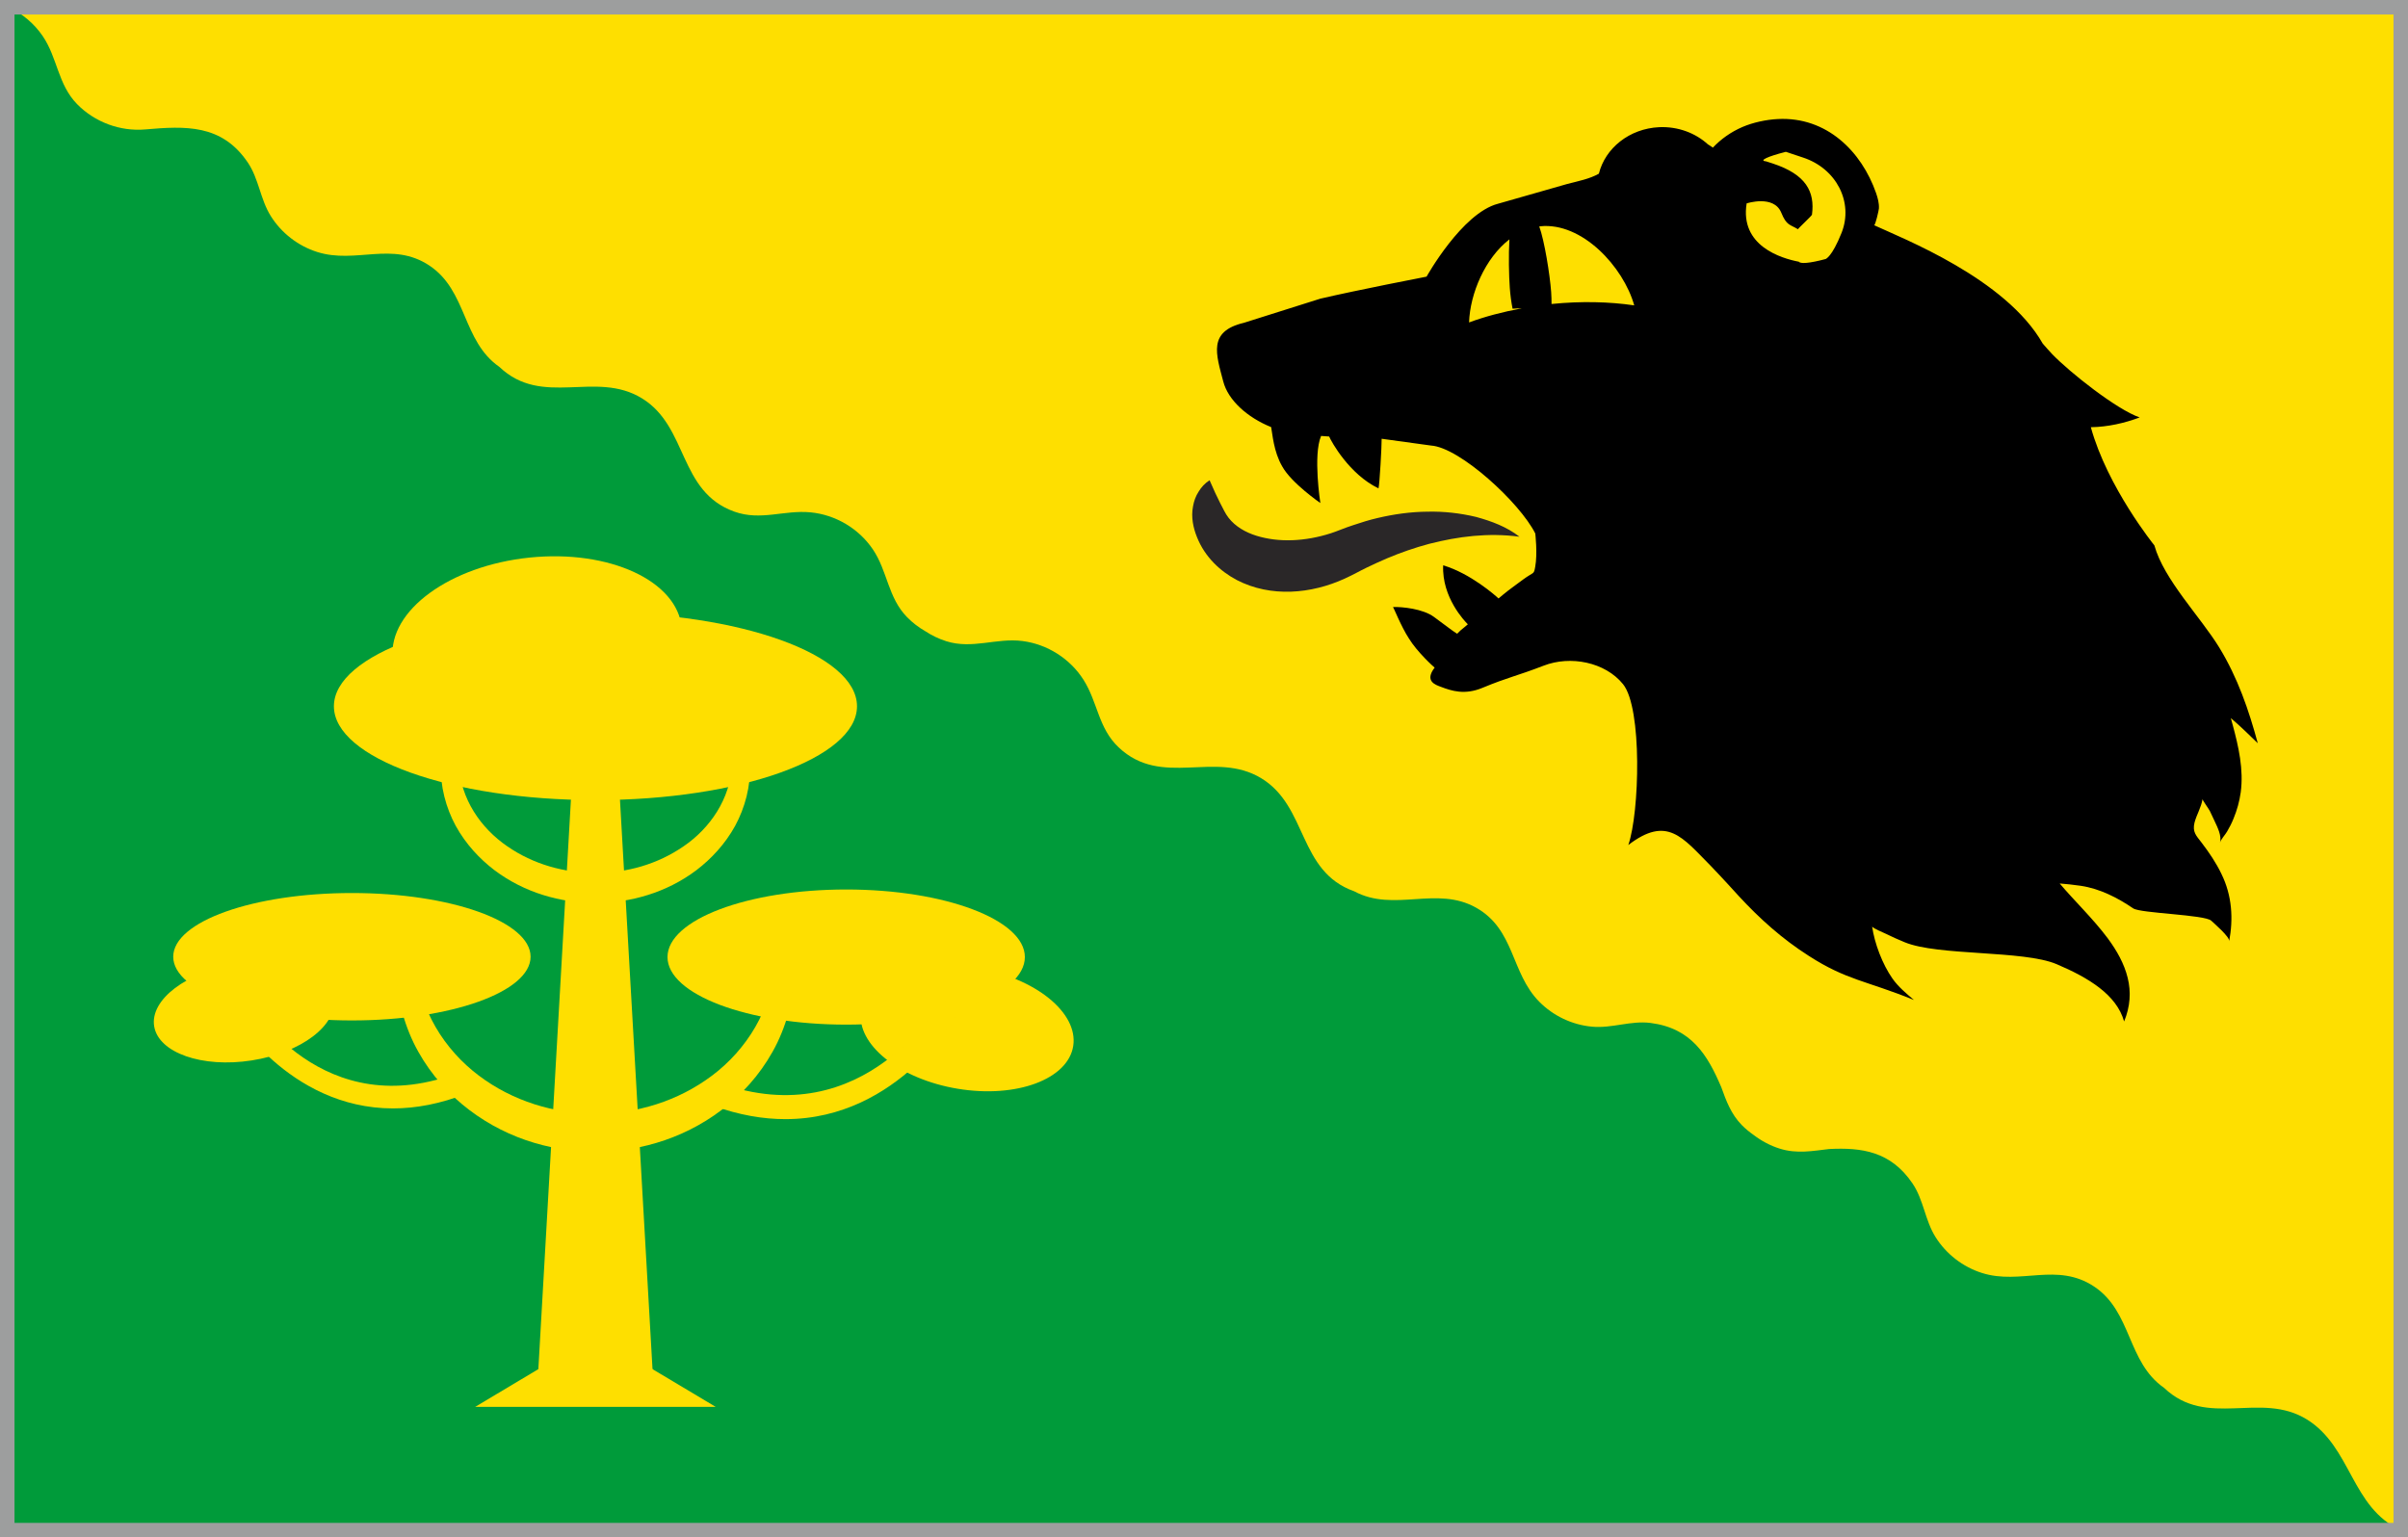
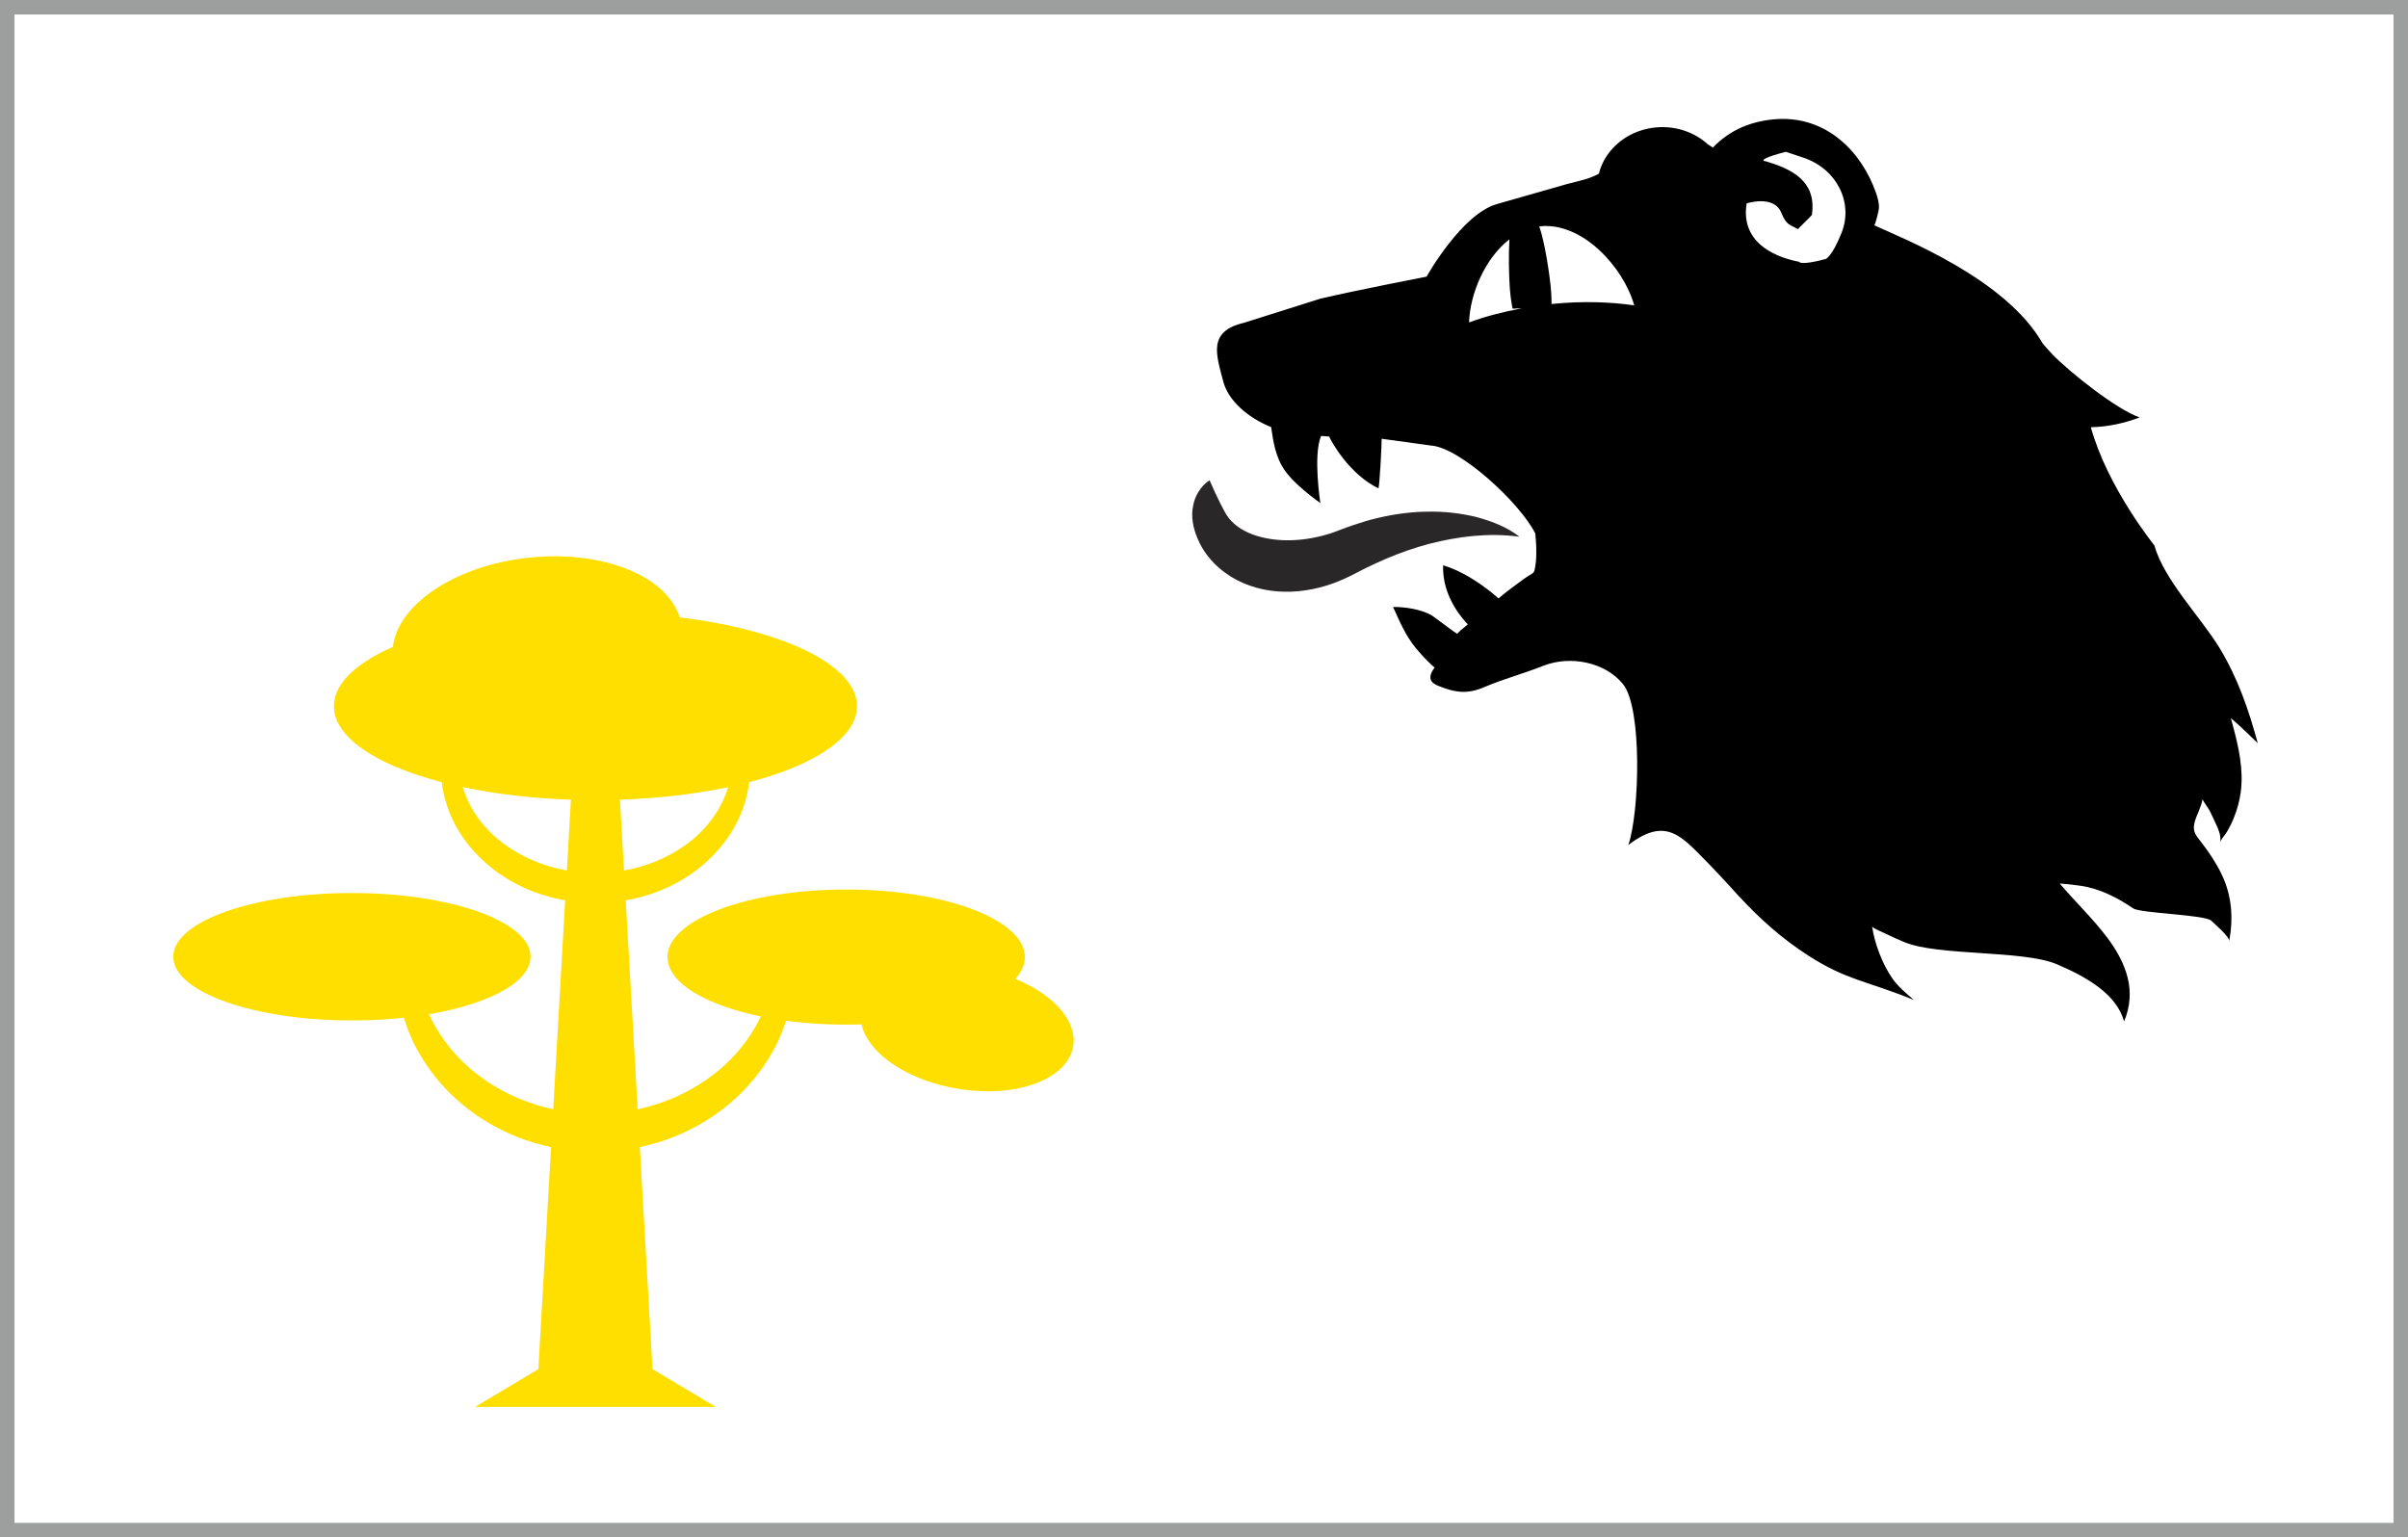
<svg xmlns="http://www.w3.org/2000/svg" xml:space="preserve" width="165.998mm" height="106mm" version="1.1" style="shape-rendering:geometricPrecision; text-rendering:geometricPrecision; image-rendering:optimizeQuality; fill-rule:evenodd; clip-rule:evenodd" viewBox="0 0 16599.8 10600.01">
  <defs>
    <style type="text/css">
   
    .str0 {stroke:#9D9E9E;stroke-width:100;stroke-miterlimit:22.926}
    .fil5 {fill:none}
    .fil1 {fill:#FEDF00}
    .fil3 {fill:black;fill-rule:nonzero}
    .fil0 {fill:#009B3A;fill-rule:nonzero}
    .fil2 {fill:#FEDF00;fill-rule:nonzero}
    .fil4 {fill:#2A2728;fill-rule:nonzero}
   
  </style>
  </defs>
  <g id="Layer_x0020_1">
    <g id="_2426384846384">
-       <polygon class="fil0" points="4779.86,50 50,50 50,10550.01 16549.8,10550.01 16549.8,50 " />
-       <path class="fil1" d="M4203.8 50l-4142.64 0c93.19,44.49 174.72,112.65 233.27,198.7 102.33,150.38 104.25,333.58 236.91,469.13 121.6,124.24 296.05,189.35 469.34,174.57 279.16,-24.14 527.43,-36.53 706.55,226.56 78.03,114.68 86.45,255.13 160.04,371.62 73.23,116.59 187.65,204.91 318.9,246.61 266.82,84.85 517.83,-76.39 773.83,93.79 261.86,174.06 225.89,520.4 482.16,698.49 297.93,283.56 663.92,20.2 983.91,217.41 319.94,197.1 249.45,642.51 636.78,780.92 182.01,64.89 342.05,-12.67 524.23,4.64 172.03,16.38 331.87,111.05 429.18,254 102.33,150.28 104.19,333.63 236.89,468.99 37.58,38.33 80.2,70.74 126.26,97.09 44.39,29.09 92.6,52.46 143.77,68.59 180.82,56.89 345.1,-24.39 525.45,-1.31 171.48,21.98 328.21,121.66 420.78,267.55 98.08,154.56 101.28,332.39 241.75,465.31 298.7,282.62 663.91,17.99 984.62,213.95 320.66,195.96 251.73,641.54 639.53,778.68 274.77,147.81 567.21,-41.13 841.05,113.49 267.6,151.06 237.62,447.95 434.16,647.42 96.63,98.09 227.17,160 364.27,172.57 137.26,12.81 266.25,-43.32 403.77,-25.7 281.54,36.18 392.59,220.57 487.74,444.13 33.12,92.24 66.36,183.81 141.02,260.09 25.02,25.59 52.77,47.96 81.86,68.38 53.71,41.08 114.43,73.54 179.74,94.01 117.31,36.9 227.65,15.9 339.89,2.68 224.96,-11.27 424.13,15.35 574.46,236.06 78.03,114.63 86.46,255.15 159.89,371.68 73.34,116.47 187.74,204.79 318.95,246.55 266.78,84.91 517.98,-76.33 773.79,93.8 261.9,174.15 226.04,520.39 482.26,698.48 297.93,283.56 663.91,20.26 983.9,217.42 308.32,189.86 306.05,609.37 647.94,763.64l0 0 0 -10499.99 -12346.21 -0.01z" />
      <path class="fil2" d="M5907.79 4869.51c0,357.26 -807.37,646.96 -1803.1,646.96 -995.65,0 -1802.86,-289.7 -1802.86,-646.96 0,-357.35 807.21,-647.12 1802.86,-647.12 995.73,0 1803.1,289.77 1803.1,647.12z" />
      <path class="fil2" d="M4699.97 4330.4c28.78,324.8 -394.11,633.89 -944.32,690.17 -550.38,56.43 -1019.92,-161.04 -1048.81,-486.04 -28.78,-324.63 394.04,-633.73 944.36,-690.21 550.28,-56.28 1019.88,161.28 1048.77,486.08z" />
      <path class="fil2" d="M7398.45 7211.41c-35.41,229.77 -391.57,362.23 -795.34,295.5 -403.85,-66.61 -702.56,-306.91 -667.36,-536.99 35.29,-229.75 391.51,-362.15 795.28,-295.44 403.81,66.51 702.67,306.91 667.42,536.93z" />
-       <path class="fil2" d="M1062.74 7076.03c29.87,183.14 331.06,288.67 672.33,235.43 341.65,-53.07 594.21,-244.59 564.38,-427.94 -29.87,-183.2 -331.05,-288.83 -672.38,-235.6 -341.38,53.02 -594.15,244.7 -564.33,428.11z" />
      <path class="fil2" d="M3657.66 6596.49c0,242.63 -551.5,439.28 -1231.7,439.28 -680.4,0 -1231.8,-196.65 -1231.8,-439.28 0,-242.51 551.4,-439.26 1231.8,-439.26 680.2,0 1231.7,196.75 1231.7,439.26z" />
      <path class="fil2" d="M7064.97 6598.72c0,257.37 -551.51,465.88 -1231.75,465.88 -680.35,0 -1231.75,-208.51 -1231.75,-465.88 0,-257.21 551.4,-465.82 1231.75,-465.82 680.24,0 1231.75,208.61 1231.75,465.82z" />
      <polygon class="fil2" points="3702.37,9594.11 3963.24,5031.67 4246.23,5031.67 4506.99,9594.11 " />
      <polygon class="fil2" points="3275.4,9700.25 3812.85,9379.24 4396.51,9379.24 4934.07,9700.25 " />
      <path class="fil2" d="M3163.26 5267.8c10.18,241.8 153.43,443.6 332.81,566.59 179.95,124.86 396.11,185.53 607.89,183.06 214.99,2.47 428.67,-58.2 609.44,-183.06 179.37,-122.36 322.58,-325.98 332.81,-565.3l123.3 0c6.88,149.65 -34.05,300.41 -101.86,425.36 -69.14,125.06 -163.14,226.05 -266.45,304.91 -208.26,157.25 -455.59,224.43 -695.65,227.38 -243.34,-2.95 -488.29,-70.13 -697.39,-227.38 -103.25,-78.86 -197.25,-179.85 -266.35,-304.91 -67.75,-124.28 -108.72,-276.89 -102.01,-424.07l123.46 -2.58z" />
      <path class="fil2" d="M2867.15 6626.52c16.23,332.92 198.9,612.39 432.7,788.67 235.13,177.67 522.41,264.02 803.74,262.88 285.85,1.14 569.86,-85.21 806.09,-262.77 233.74,-175.76 416.31,-457.21 432.64,-787.49l132.56 0c10.9,193.54 -35.04,390.75 -116.12,560.76 -82.58,169.93 -200.21,312.72 -333.73,424.14 -268.07,224.23 -598.34,327.53 -919.26,328.56 -325.22,-1.03 -652.29,-104.33 -921.33,-328.56 -133.63,-111.42 -251.05,-254.21 -333.73,-424.14 -81.08,-169.5 -127.02,-368.51 -116.12,-559.51l132.56 -2.54z" />
-       <path class="fil2" d="M2709.48 7642.27c-724.23,0 -1113,-660.77 -1117.7,-668.83l111.52 -87.7c20.92,36.08 522.31,881.01 1473.19,503.86l43.09 149.14c-185,73.23 -355.28,103.53 -510.1,103.53z" />
-       <path class="fil2" d="M5414.57 7716.22c-152.19,0 -318.44,-27.34 -498.9,-92.56l41.71 -158.03c1010.82,365.77 1529.57,-567.79 1534.68,-577.26l119.23 88.42c-4.76,8.79 -410.9,739.43 -1196.72,739.43z" />
      <path class="fil3" d="M10695.69 2095.93c0,-26.25 -0.52,-53.74 -2.63,-82.31 -8.84,-121.66 -46.47,-354.72 -81.96,-452.08 1.7,-0.43 3.82,-1.35 6.05,-1.35 288.92,-30.03 573.31,278.49 648.65,545.31 -172.34,-25.37 -366.03,-30.03 -570.11,-9.57zm-568.57 127.14c6.87,-200.04 110.96,-443.61 278.19,-572.8 -6.4,106.92 -3.62,248.99 2.63,334.46 3.68,50.69 10.08,98.34 19.18,143.71 20.36,-1.6 41.65,-2.37 63.05,-2.37 -130.33,24.02 -253.38,56.59 -363.05,97zm1913.6 -820.81c0,0 186.67,-60.88 238.34,63.36 36.75,90.65 59.85,81.04 115.4,114.87 1.66,-6.29 95.03,-92.34 96.54,-100.19 21.08,-158.61 -40.46,-277.62 -271.37,-353.38 -45.68,-14.68 -45.68,-14.68 -45.68,-14.68 -51.17,-4.23 10.02,-33.33 136.94,-65.52 0,0 0,0 118.25,39.43 230.28,75.4 349.55,308.16 266.04,518.96 -67.49,169.4 -110.55,180.91 -110.55,180.91 -55.54,14.94 -100.05,23.57 -131,26.21 -30.13,2.58 -47.49,-0.27 -53.12,-7.75 -121.91,-23.21 -407.43,-109.15 -359.79,-402.22zm3523.53 3722.19c-61.86,-228.59 -138.04,-451.37 -265.57,-660.04 -129.35,-211.17 -381.55,-467.54 -447.22,-703.91 0,0 -323.51,-399.83 -438.03,-814.97 116.73,-2.02 230.01,-27.5 336.69,-67.34 -158.87,-54.77 -480.97,-310.12 -601.96,-435.24 -22.32,-23.3 -44.08,-48.72 -66.15,-73.64 -254.72,-448.87 -966.01,-725.19 -1163.01,-816.66 8.73,4.19 32.86,-104.82 33.48,-115.3 1.91,-36.95 -7.91,-72.14 -19.79,-106.77 -100,-286.5 -340.35,-527.21 -677.25,-509.85 -79.73,3.98 -169.4,23.1 -243.1,54.52 -80.76,34.82 -149.65,84.33 -204.53,142.58 -11.52,-8.43 -22.89,-15.66 -34.52,-22.8 -85.74,-77.87 -205.43,-123.71 -335.04,-118.23 -206.4,9.71 -372.54,144.75 -416.26,320.61 -62.89,36.17 -143.67,51.68 -217.31,70.8l-478.33 136.63c-247.96,64.45 -492.13,502.47 -492.13,502.47 0,0 -481.18,93.13 -732.19,151.84l-526.96 166.46c-250.02,58.8 -191.47,217.34 -142.52,404.16 33.38,129.72 166.45,248.99 330.27,315.04 8.89,44.02 16.48,168.26 76.07,270.54 63.67,115.9 263.14,252.75 263.14,252.75 0,0 -51.62,-329.56 5.07,-462.42l55.55 3.92c14.21,33.81 137.98,260.32 340.21,357.53 7.75,-30.09 22.22,-289.67 21.69,-342.07l340.56 46.88c197.41,12.81 611.47,392.71 718.55,606.39 0,0 16.42,138.96 -0.53,229.65 -9.92,56.39 -8.63,32.57 -83.15,87.34 -42.79,32.81 -92.04,65.85 -140.14,106.15l-29.52 24.75c-19.32,-18.5 -193.32,-172.61 -381.63,-228.46 -10.45,222.78 152.34,388.31 166.8,403.44 1.35,1.35 3.06,1.66 4.09,2.17l-22.47 19.44c-28.13,23.21 -30.03,23.56 -52.25,46.72 -37.52,-23.16 -70.03,-50.91 -159.49,-115.92 -76.22,-56.18 -218.08,-70.33 -282.52,-68.53 2.23,-1.18 55.55,134.05 108.79,215.77 58.8,96.53 175.08,200.61 178.29,202.01 -72.66,94.77 7.07,119.21 43.1,132.66 75.09,28.72 164.08,57.1 284.43,7.69 183.41,-75.97 238.08,-81.7 423.4,-153.48 185.17,-71.94 424.33,-24.96 547.68,127.39 133.44,164.59 114.16,885.19 36.33,1109.06 268.27,-205.53 372.97,-52.61 566.04,141.49 80.2,83.31 182.48,195.56 195.61,210.55 144.64,156.69 299.88,295.85 482.2,412.03 260.31,167.85 392.03,169.45 725.11,304.23 -52.93,-44.6 -107.81,-90.54 -147.71,-147.13 -69.08,-98.09 -124.24,-243.56 -140.61,-360.51 1.65,12.61 82.06,44.91 92.81,50.39 43.16,21.49 86.66,40.66 131.42,59.17 230.02,95.55 817.86,54.01 1047.27,151 221.84,94.16 414.24,211.53 465.76,395.34 42.48,-101.85 48.8,-205.01 24.39,-301.65 -23.72,-97.11 -74.97,-187.59 -137,-271.46 -101.65,-136.22 -230.83,-258.76 -331.46,-378.23 43.77,3.41 92.04,8.05 145.48,16.02 132.19,19.9 253.12,82.07 361.43,155.71 49.99,34.26 493.75,42.93 537.97,84.95 21.2,20.31 128.9,111.94 123.42,141.61 28.79,-154.01 20.82,-313.54 -53.39,-464.35 -36.07,-75.6 -84.44,-147.12 -136.27,-214.97 -38.04,-49.56 -64.97,-73.74 -49.15,-139.06 14.42,-54.99 46.25,-104.51 55.14,-161.4 -1.04,6.31 45.43,70.69 50.75,82.32 10.24,23.06 21.6,45.59 32.14,68.16 19.74,43.06 50.86,101.71 37.32,149.98 7.38,-25.53 36.33,-54.36 49.66,-78.14 16.69,-28.27 31.88,-58.18 43.92,-88.37 24.08,-57.93 40.99,-119.12 49.45,-180.61 21.1,-157.67 -14.66,-315.25 -55.81,-467.17l-12.29 -45.08c70.43,59.76 133.17,122.95 185.78,173.45z" />
      <path class="fil4" d="M9852.05 3749.7c198.86,-50.7 407.22,-78.14 622.61,-49.05 -86.71,-67.91 -192.29,-107.49 -299.58,-136.58 -108.41,-25.95 -222,-39.01 -336.36,-36.13 -114.02,0.99 -229.92,16.95 -343.57,43.98 -56.28,13.02 -112.09,30.44 -167.84,49.31 -54.84,17.31 -115.41,43.97 -153.13,55.55 -176.48,56.69 -357.61,65.07 -512.39,17.25 -76.59,-23.86 -145.79,-63.92 -192.45,-123.77 -23.67,-30.07 -37.78,-64.44 -58.91,-103.51l-32.71 -67.38c-11.27,-25.17 -23.82,-54.01 -39.34,-88.11 -32.81,20.72 -57.61,48.32 -75.91,79.12 -20.1,30.85 -32.2,65.37 -38.45,101.5 -14.21,72.76 1.18,147.69 28.21,213.48 53.81,134.72 159.38,233.63 274.26,294.1 235.29,121.44 512.86,95.24 742.67,-9.62 64.55,-29.34 103.21,-52.71 150.64,-75.5 46.73,-23.1 93.14,-43.3 140.78,-64.28 94.98,-40.11 191.57,-73.6 291.47,-100.36z" />
      <rect class="fil5 str0" x="50" y="50" width="16499.8" height="10500.01" />
    </g>
  </g>
</svg>